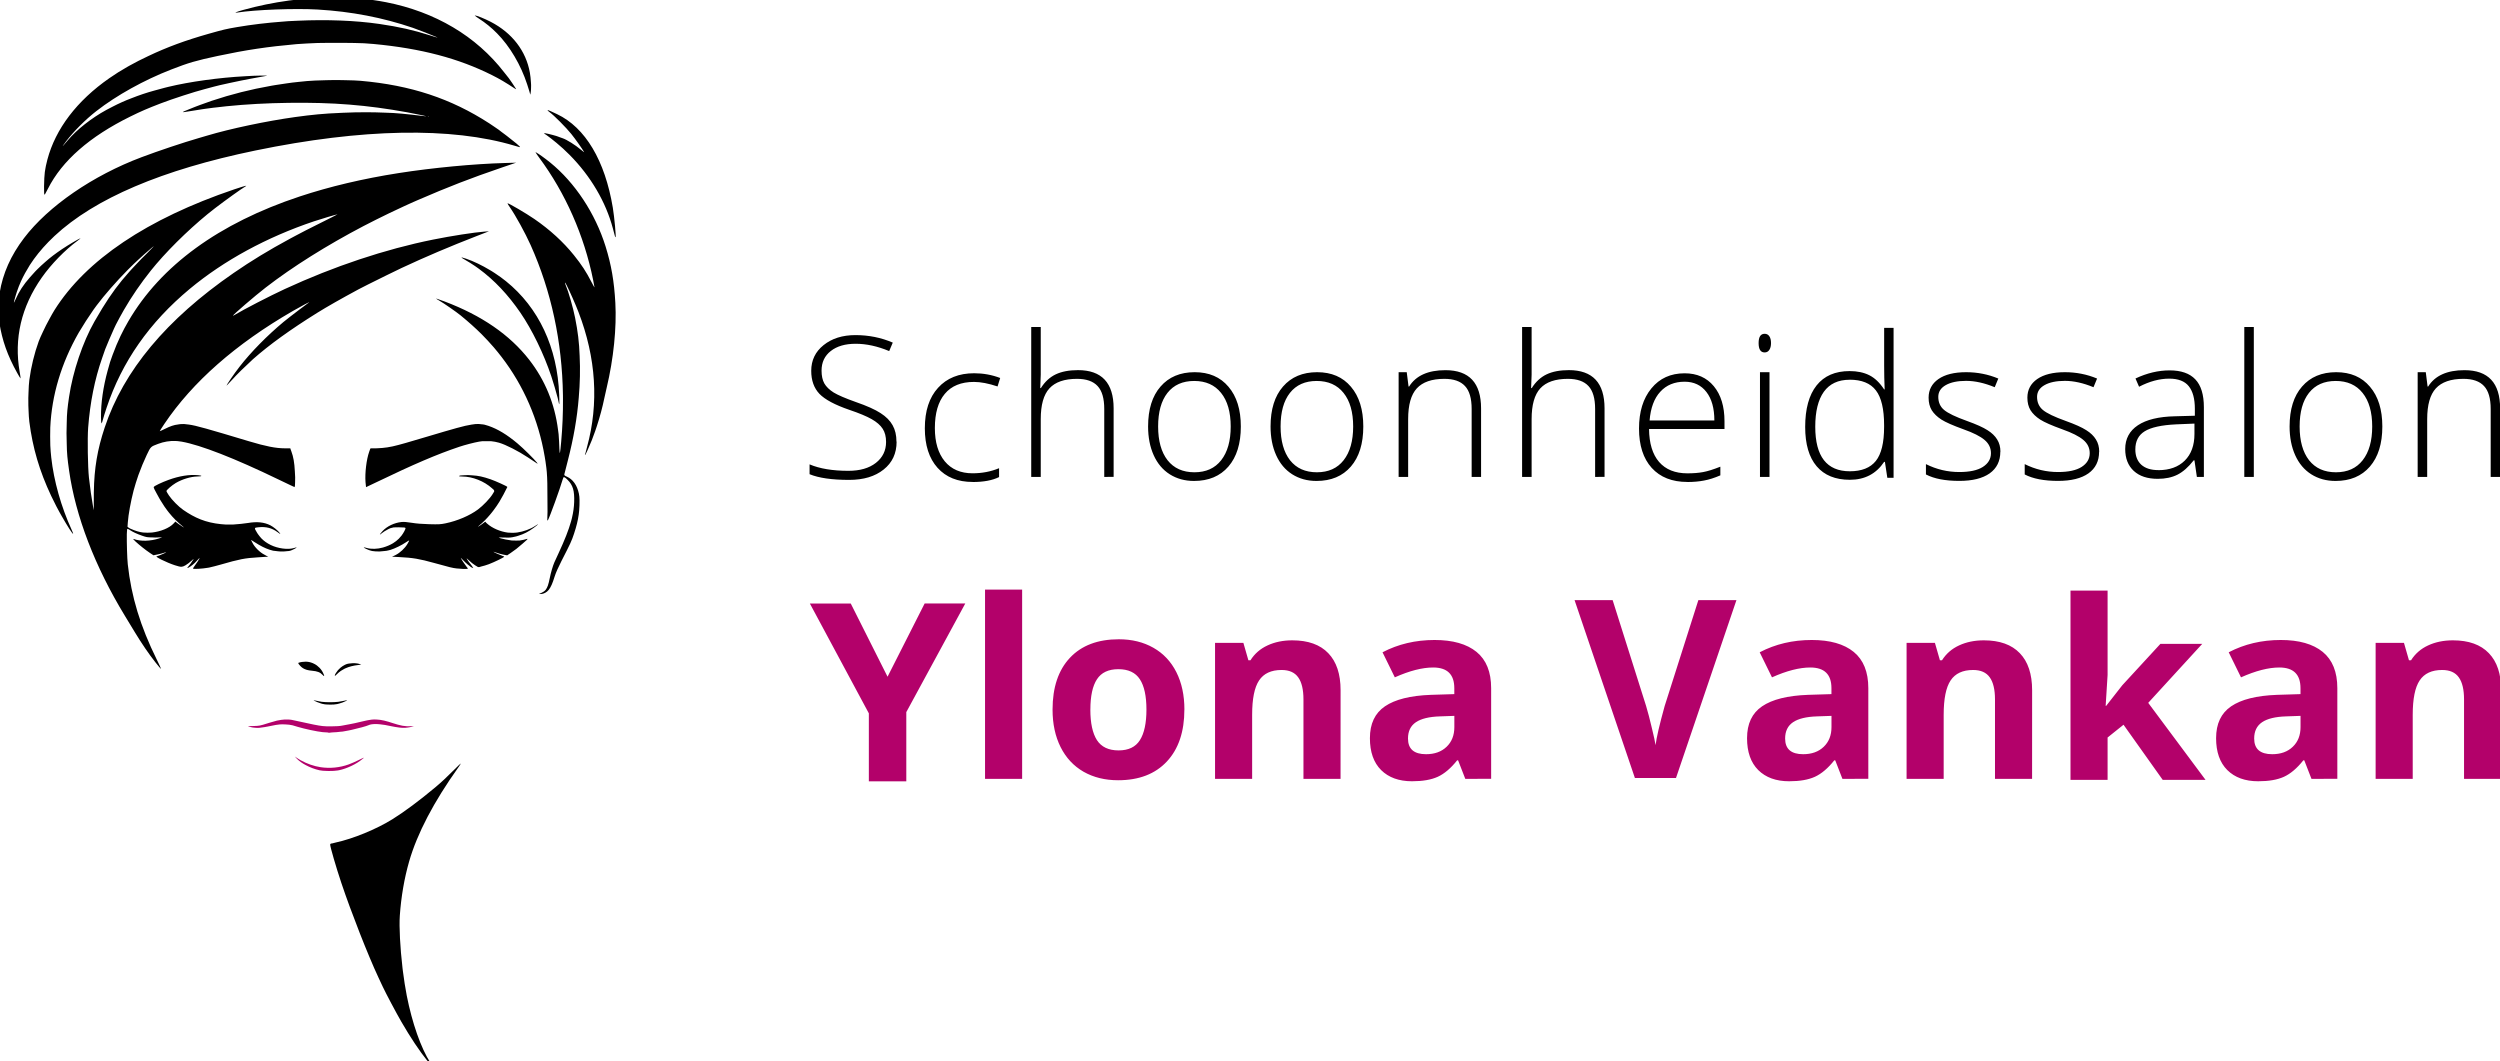
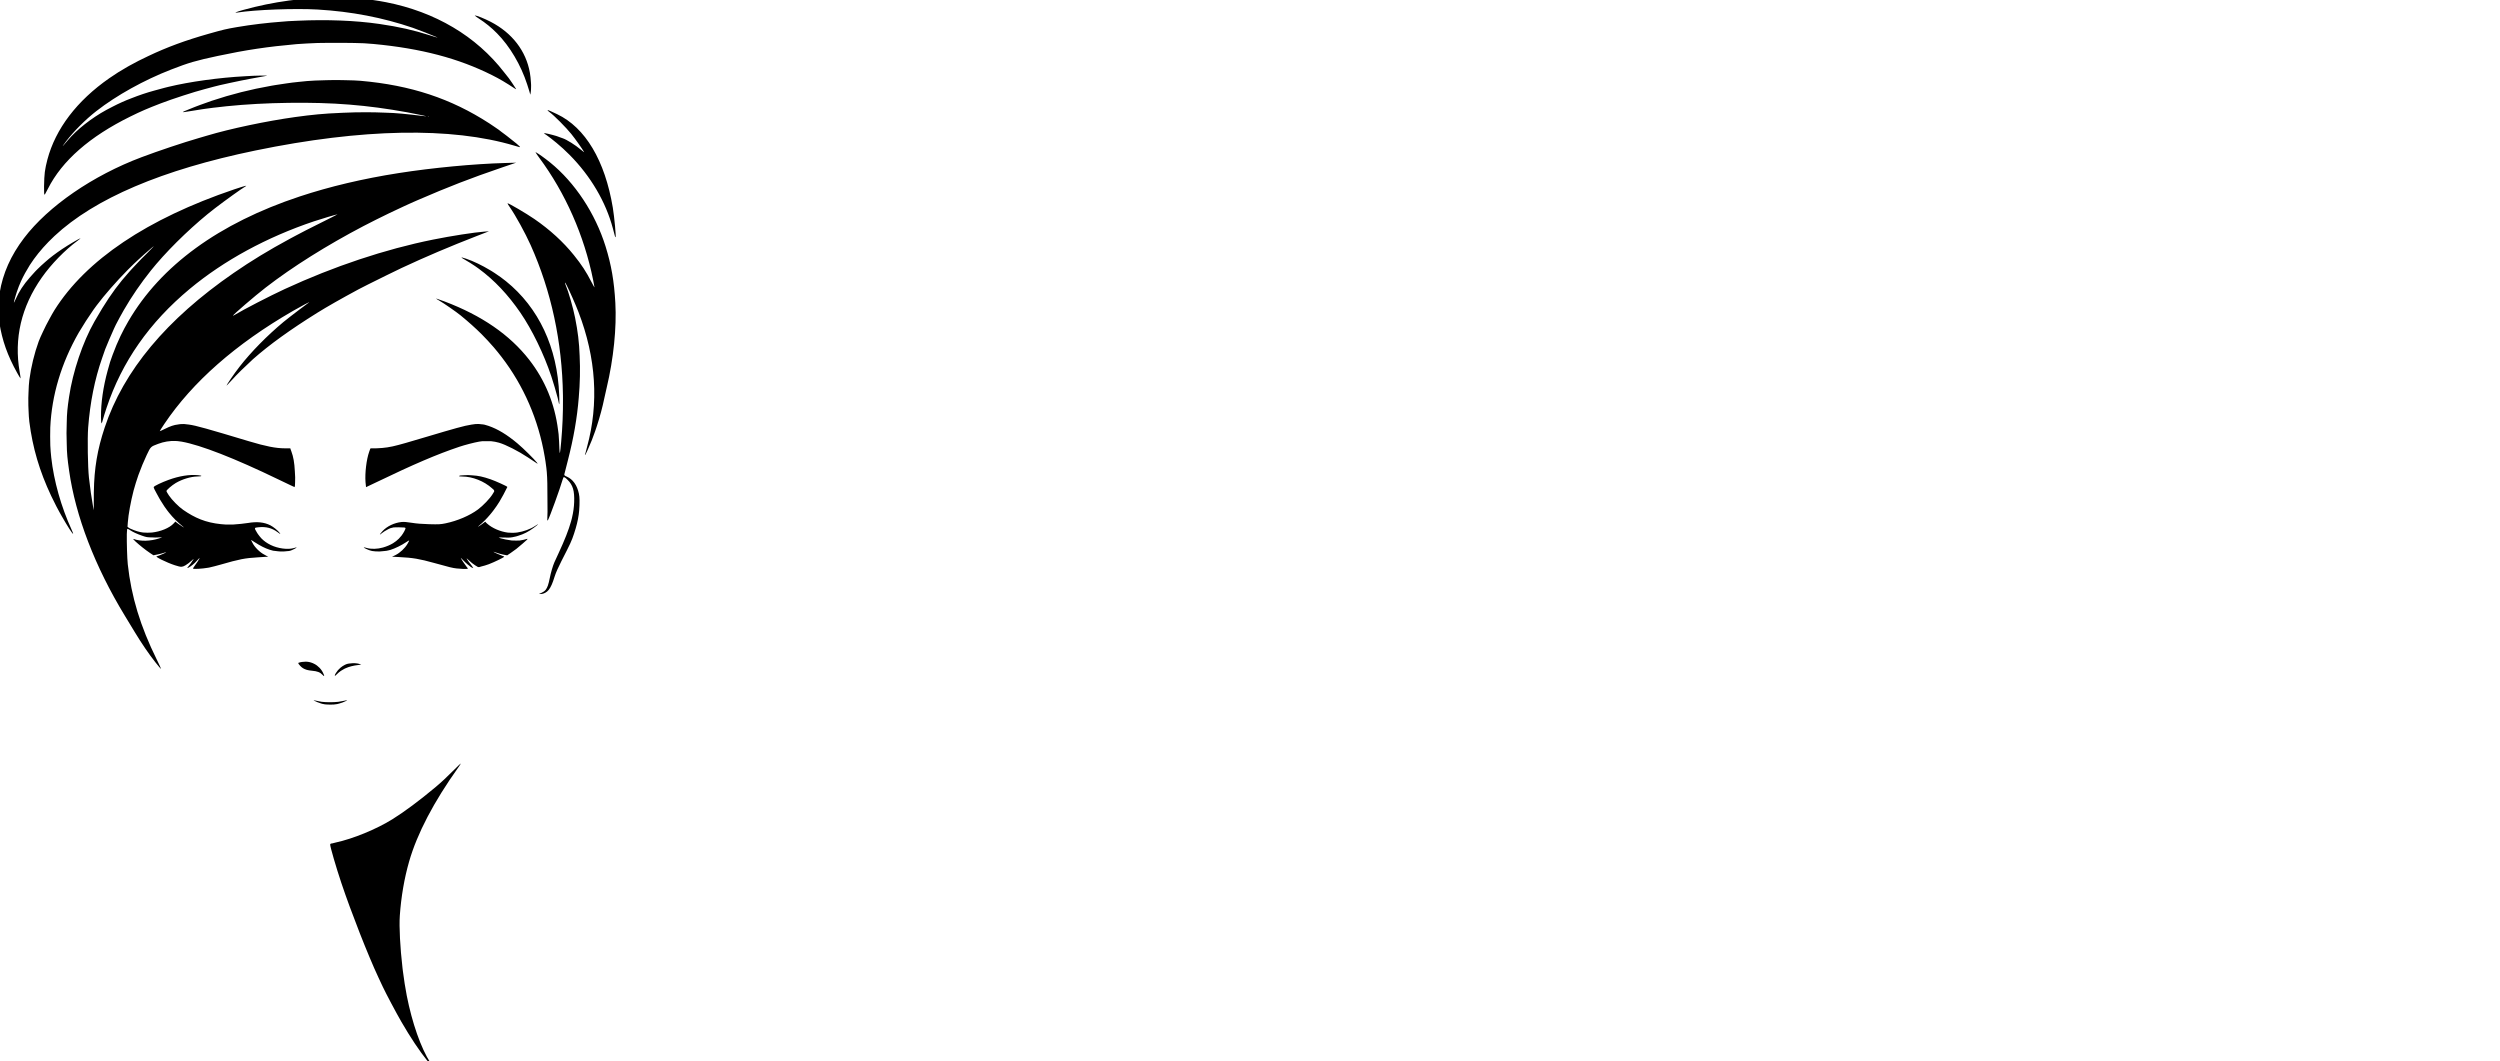
<svg xmlns="http://www.w3.org/2000/svg" version="1.1" viewBox="0 0 68.406 29.034">
  <g transform="translate(-5.292,-268)">
    <g transform="matrix(0.055,0,0,0.055,10.08,274.2)" stroke-width="0.265">
      <path d="m79.43-114c-14.88-0.027-30.56 2.072-45.47 6.213-3.378 0.938-4.933 1.608-3.043 1.311 9.037-1.421 28.89-2.167 40.08-1.506 16.73 0.988 32.3 3.979 47.36 9.101 2.531 0.861 9.504 3.599 11.58 4.519 0.222 0.101 0.407 0.187 0.58 0.269 0.047 0.027 0.073 0.046 0.067 0.052-0.043 0.043-1.705-0.445-3.693-1.086-7.982-2.574-15.53-4.276-25.17-5.677-12.02-1.747-26.27-2.267-40.66-1.611-1.903 0.056-3.549 0.13-4.757 0.224-0.904 0.07-1.799 0.143-2.687 0.218-7.783 0.574-15.5 1.49-22.83 2.742-5.299 0.906-6.81 1.263-14.04 3.315-11.61 3.297-20.67 6.632-30.02 11.08-3.286 1.537-6.416 3.133-9.357 4.775-0.003 0.001-0.003 0.002-0.005 0.003 0 0.001-0.003 0.001-0.004 0.002-0.158 0.087-0.311 0.175-0.467 0.262-0.207 0.117-0.414 0.234-0.62 0.351 0 0-0.003 0.001-0.003 0.001 0 0.001-0.003 0.001-0.003 0.002-3.148 1.783-5.996 3.576-8.919 5.611-16.16 11.25-26.76 25.21-30.81 40.45-0.299 1.085-0.55 2.124-0.754 3.159-0.069 0.351-0.132 0.702-0.192 1.054 0 0.003 0 0.006-0.003 0.009-0.124 0.676-0.241 1.354-0.34 2.035-0.104 0.715-0.189 1.815-0.255 3.039-0 0.001 0 0.001 0 0.002-0.085 1.274-0.13 2.755-0.131 4.098-0.013 1.188-0.005 2.265 0.036 2.999 0.007 0.21 0.015 0.411 0.027 0.533 0.009 0.097 0.02 0.164 0.032 0.195 0.004 0.01 0.009 0.018 0.012 0.027 0.014 0.082 0.029 0.153 0.045 0.197 0.015 0.039 0.042 0.05 0.078 0.038 0.057 0.081 0.111 0.121 0.143 0.089 0.031-0.031 0.267-0.475 0.59-1.099 0.269-0.466 0.6-1.088 0.993-1.867 7.016-13.89 20.79-25.95 41.03-35.91 5.278-2.598 8.403-3.948 15.08-6.52 5.648-2.175 16.79-5.789 21.83-7.081 2.11-0.541 4.194-1.099 4.63-1.241 1.55-0.504 13.57-3.098 18.12-3.912 3.861-0.69 6.161-1.085 7.158-1.305 0.834-0.141 1.158-0.199 0.814-0.231l0.098-0.017-0.046-0.001 0.311-0.055-1.352 0.038-0.669-0.011c-0.459-0.007-0.982-0.005-1.545 0.004 0 0 0-0-0.003 0-1.895 0.022-4.262 0.122-6.883 0.283-0.186 0.011-0.383 0.025-0.572 0.037-12.79 0.679-27.48 2.704-38.08 5.269-0.767 0.178-1.42 0.341-1.909 0.478 0 0-0.003 0-0.003 0.001-0.423 0.11-0.84 0.222-1.246 0.334-0.8 0.221-2.593 0.709-3.983 1.084-3.599 0.972-7.409 2.258-11.2 3.757-3.086 1.151-6.3 2.598-9.454 4.228-0.003 0.002-0.007 0.003-0.01 0.005 0 0.001-0.003 0.001-0.003 0.001-1.035 0.52-2.053 1.051-3.045 1.592-7.373 4.019-14.76 9.827-19.14 15.05-2.562 3.053-3.073 3.589-2.137 2.244 3.202-4.603 8.786-10.5 14.14-14.98 0.101-0.084 0.2-0.168 0.302-0.251 0-0 0-0.001 0.003-0.001v-0.001c0.083-0.069 0.166-0.135 0.249-0.203 0.295-0.241 0.592-0.482 0.892-0.722 0-0 0-0.001 0.003-0.001 0.169-0.135 0.34-0.269 0.511-0.404 0.087-0.069 0.175-0.138 0.263-0.207 9.981-7.775 23.63-15.36 37.11-20.6 8.799-3.422 12.31-4.446 23.28-6.79 13.69-2.923 24.87-4.605 39.2-5.865 3.319-0.238 6.819-0.426 10.32-0.559 7.368-0.146 17.77-0.102 23.14 0.132v0c0.004 0 0.007 0 0.011 0.001 1.618 0.107 3.221 0.224 4.801 0.36 23.61 2.218 42.24 7.131 58.99 15.54 3.731 1.872 6.739 3.644 11.29 6.649 0.556 0.367 0.715 0.402 0.548 0.12-0.521-0.878-3.414-5.168-3.569-5.292-0.091-0.073-1.13-1.382-2.309-2.91-13.89-18-34.29-30.1-58.82-34.9-8.007-1.566-16.64-2.347-25.57-2.363zm69.68 8.951c-0.042 0 0.074 0.102 0.253 0.242 0.296 0.274 0.955 0.754 1.804 1.303 3.359 2.171 6.227 4.505 9.036 7.35 6.4 6.484 11.85 15.7 15.01 25.41 0.815 2.497 1.497 4.759 1.515 5.027 0.018 0.268 0.144-0.287 0.279-1.232 0.086-0.601 0.126-1.392 0.134-2.272 0.044-0.802 0.026-1.562-0.065-2.561-0.091-1.637-0.269-3.349-0.524-4.791-1.913-10.8-8.812-19.77-19.44-25.28-3.052-1.58-7.051-3.201-7.886-3.195-0.011 0-0.017 0.004-0.024 0.007-0.032-0.004-0.07-0.01-0.095-0.01zm-68.19 32.14c-1.328-0.002-2.7 0.013-4.095 0.042-0.697 0.015-1.4 0.032-2.106 0.054-3.54 0.074-6.806 0.211-9.013 0.408-1.393 0.124-2.78 0.267-4.165 0.417-2.214 0.217-4.264 0.466-6.04 0.743-1.867 0.257-3.726 0.535-5.576 0.84-0.662 0.103-1.322 0.215-2.04 0.346 0 0-0.003 0-0.004 0.001-0.003 0.001-0.005 0.001-0.007 0.001-10.11 1.768-19.97 4.257-29.57 7.468-1.813 0.607-3.89 1.353-5.902 2.102-1.12 0.407-2.011 0.744-2.514 0.952-1.822 0.703-3.427 1.349-4.511 1.823-0.894 0.359-1.374 0.588-1.413 0.693-0.049 0.04-0.067 0.068-0.035 0.079 0.042 0.014 0.228 0.001 0.476-0.024 0-0 0 0 0.003 0 0.134-0.011 0.301-0.031 0.498-0.058 0.003-0 0.003-0 0.004-0.001 0-0 0.003 0 0.003 0 0.624-0.081 1.466-0.208 2.386-0.368 2.106-0.365 4.253-0.704 6.431-1.022 0.63-0.086 1.132-0.159 1.629-0.234 0.003-0.001 0.007-0.001 0.01-0.002 1.27-0.177 2.552-0.345 3.846-0.506 0.422-0.047 0.845-0.091 1.245-0.131 1.601-0.158 3.803-0.409 4.895-0.558 0.076-0.01 0.17-0.02 0.248-0.03 9.729-0.987 20.1-1.556 31.11-1.698 21.88-0.283 38.8 1.071 58.74 4.698 5.788 1.053 11.07 2.21 8.94 1.958-10.08-1.194-14.05-1.617-19.92-1.766-3.037-0.134-6.112-0.205-9.227-0.212-3.831-0.009-7.719 0.08-11.66 0.262-0.208 0.009-0.417 0.021-0.626 0.031-0.254 0.012-0.507 0.024-0.761 0.037-0.003 0-0.005 0-0.007 0.001-0.009 0.001-0.018 0.001-0.027 0.001-7.636 0.286-14.17 0.909-22.41 2.059-14.28 1.992-32.24 5.78-43.79 9.239-0.873 0.261-2.719 0.802-4.101 1.202-7.769 2.246-19.94 6.316-28.44 9.515-24.31 9.14-46.43 24.36-58.51 40.24-6.589 8.662-10.58 17.63-12.14 27.25-0.173 1.073-0.3 2.69-0.376 4.483 0 0.019-0.003 0.037-0.004 0.055-0.092 1.449-0.122 2.907-0.091 4.372 0.004 0.172 0.011 0.345 0.016 0.517 0.02 2.211 0.115 4.22 0.299 5.378 1.417 8.934 4.058 16.38 8.888 25.06 0.867 1.558 1.623 2.786 1.679 2.729 0.057-0.057-0.145-1.51-0.448-3.23-2.919-16.57 0.797-32.44 11-46.96 4.663-6.641 11.53-13.7 17.78-18.3 0.925-0.68 1.574-1.236 1.442-1.236-0.422 0-6.198 3.405-9.077 5.352-3.455 2.336-5.874 4.164-8.379 6.393-1.37 1.18-2.679 2.393-3.916 3.627-0.003 0.001-0.003 0.003-0.004 0.004-0.207 0.206-0.412 0.413-0.615 0.621-0.152 0.155-0.303 0.31-0.453 0.466-0.032 0.034-0.064 0.067-0.096 0.101-0.895 0.934-1.747 1.878-2.553 2.831-3.307 3.759-5.477 7.113-7.152 10.95-1.151 2.636-1.146 2.123 0.016-1.802 0.185-0.623 0.38-1.243 0.586-1.859 0-0.001 0-0.001 0-0.002v-0.003c0.604-1.809 1.3-3.589 2.089-5.343 1.211-2.638 2.721-5.398 4.395-8.053 2.55-3.947 5.627-7.765 9.246-11.48 0.969-0.975 1.976-1.964 2.991-2.926 20.02-18.69 53.54-32.96 99.97-42.55 53.08-10.96 97.52-11.79 128.9-2.393 0.464 0.139 0.883 0.258 1.271 0.364 0.78 0.248 1.393 0.405 1.44 0.358 0.004-0.004 0.003-0.013 0-0.023 0.006-0.001 0.022 0.001 0.024-0.001 0.214-0.214-2.796-2.704-6.444-5.485-0.256-0.208-0.604-0.472-0.964-0.733-0.621-0.468-1.241-0.926-1.874-1.392-0.362-0.376-1.793-1.387-3.644-2.616-0.848-0.589-1.652-1.132-2.372-1.598-19.11-12.37-39.01-18.95-64.03-21.16-1.755-0.155-4.414-0.254-7.429-0.299 0-0-0.003 0-0.003 0-0.646-0.019-1.309-0.034-1.988-0.044-0.64-0.009-1.293-0.014-1.957-0.015zm104.6 14.99c-0.054-0.002-0.096 0.004-0.133 0.017-0.15 0.05 0.302 0.502 1.005 1.004 2.152 1.539 8.213 7.635 10.8 10.86 1.987 2.479 5.226 7.05 6.35 8.96 0.121 0.205-0.594-0.317-1.588-1.16-2.737-2.322-7.126-5.074-9.117-5.717-0.235-0.076-0.803-0.277-1.433-0.503-0.293-0.115-0.587-0.227-0.882-0.334-0.288-0.105-0.577-0.205-0.867-0.302-0.505-0.169-1.159-0.348-1.843-0.517-1.473-0.398-3.003-0.749-3.731-0.845-0.211-0.091-0.307-0.1-0.286-0.032-0.079-0.002-0.14 0.001-0.157 0.018-0.021 0.021 0.069 0.112 0.202 0.228 0.024 0.116 0.243 0.284 0.518 0.405 0.179 0.13 0.377 0.268 0.596 0.414 0.781 0.518 2.962 2.22 4.847 3.781 1.116 0.924 2.205 1.877 3.272 2.85 1.096 1.015 2.194 2.07 3.259 3.129 0.004 0.004 0.009 0.009 0.013 0.013 0.003 0.003 0.005 0.006 0.008 0.009 10.4 10.51 17.99 23.33 21.49 36.56 0.539 2.037 1.022 3.853 1.074 4.035 0.052 0.182 0.169 0.331 0.259 0.331 0.342 0-0.588-10.03-1.36-14.68-3.898-23.46-13.68-39.87-27.73-46.54-3.266-1.551-4.184-1.957-4.559-1.968zm-59.39 3.17c0.003 0 0.006 0.001 0.009 0.002 0.025 0.006 0.069 0.016 0.092 0.022 0.024 0.006 0.036 0.011 0.059 0.017 0.02 0.01 0.042 0.018 0.055 0.032 0.026 0.026 0.028 0.049 0.016 0.069-0.032-0.002-0.052-0.002-0.09-0.005-0.032-0.003-0.098-0.01-0.134-0.013-0.098-0.009-0.233-0.023-0.36-0.037 0.019-0.011 0.032-0.022 0.062-0.034 0.096-0.038 0.2-0.055 0.292-0.051zm53.29 17.74c-0.012-0-0.021 0.004-0.026 0.011-0.01 0.016-0.004 0.049 0.021 0.103 0.012 0.027 0.044 0.077 0.066 0.115 0.204 0.387 0.87 1.367 1.699 2.484 13.06 17.6 22.42 38.83 26.84 60.83 0.374 1.865 0.681 3.521 0.681 3.679 0 0.159-0.667-1.01-1.482-2.597-2.67-5.2-4.873-8.569-8.781-13.43-5.298-6.586-11.91-12.63-19.64-17.95-4.093-2.819-12.91-7.984-13.36-7.831 0 0-0.005-0.001-0.005-0.001-0 0 0 0.002 0 0.002-0.003 0.001-0.01 0-0.012 0.002-0.066 0.066 0.455 0.943 1.159 1.949 2.861 4.09 7.662 12.83 10.38 18.89 10.27 22.94 15.65 48.02 16.05 74.63 0.008 0.605 0.011 1.205 0.016 1.809 0 0.002-0 0.003 0 0.005 0.046 7.007-0.245 14.12-0.888 21.32-0.556 6.228-0.739 7.132-0.908 3.329l-0.024-0.683c-0.029-0.82-0.065-1.644-0.103-2.443v-0.023c-0-0.001 0-0.002 0-0.003-0.003-0.055-0.005-0.111-0.008-0.166-0.081-1.669-0.173-3.137-0.241-3.714-0.083-0.698-0.174-1.39-0.271-2.078-1.64-13.08-6.468-24.84-14.38-35-9.658-12.39-23.62-22.01-42.09-28.98-1.675-0.632-3.143-1.152-3.805-1.353-0.57-0.196-0.534-0.083 0.033 0.25 0.285 0.188 0.693 0.435 1.159 0.696 1.995 1.117 8.48 5.606 10.56 7.307 3.978 3.26 7.37 6.287 10.45 9.35 2.129 2.148 4.196 4.377 6.11 6.592 0.003 0.003 0.006 0.006 0.008 0.009 0.003 0.003 0.005 0.007 0.008 0.01 1.287 1.509 2.548 3.064 3.807 4.698 11.04 14.34 18.4 31.32 21.49 49.61 0.148 0.879 0.281 1.69 0.4 2.459 0.153 1.045 0.296 2.095 0.423 3.15 0.064 0.53 0.125 1.133 0.185 1.771v0.001c0 0.001-0 0.001 0 0.002 0.013 0.149 0.028 0.296 0.04 0.447 0 0-0 0.001 0 0.001 0.26 3.222 0.315 6.87 0.315 13.25 0 2.492 0.016 4.659 0.038 6.471-0.009 0.248-0.022 0.524-0.03 0.757-0.027 0.774-0.044 1.34-0.055 1.814-0.049 1.045-0.047 1.809 0.013 1.748 0.038-0.038 0.098-0.139 0.171-0.279 0.012 0.147 0.024 0.227 0.037 0.204 1.011-1.814 6.11-15.92 7.329-20.18 0.201-0.583 0.364-1.042 0.462-1.286 0.328-0.288 0.91 0.095 2.053 1.242 2.656 2.664 3.466 5.392 3.277 11.04-0.084 2.511-0.417 5.016-1.065 7.749-0.026 0.109-0.049 0.215-0.076 0.325v0.001c-0 0.001 0 0.002 0 0.003-0.059 0.242-0.126 0.49-0.19 0.736-0.07 0.266-0.14 0.533-0.214 0.802-0 0 0 0.001 0 0.001-1.206 4.325-3.181 9.305-6.19 15.79-0.979 2.11-1.937 4.194-2.129 4.631-0.742 1.688-1.739 5.099-2.267 7.755-0.318 1.601-0.618 2.824-0.956 3.79-0.31 0.847-0.659 1.523-1.073 2.074-0.522 0.651-1.164 1.091-2.015 1.478l-1.351 0.614 0.333 0.004-0.068 0.031 0.245-0.029 0.173 0.003c0.037 0.018 0.121 0.018 0.243 0.003 1.357 0.014 2.956-0.818 3.923-2.039 1.067-1.347 1.892-3.205 2.978-6.705 0.529-1.706 1.802-4.598 3.363-7.64 4.51-8.789 5.071-10.01 6.26-13.6 1.212-3.666 1.949-6.631 2.35-9.597 0.091-0.487 0.16-1.127 0.209-1.864 0.075-0.845 0.125-1.702 0.154-2.586 0.006-0.198 0.01-0.371 0.015-0.555 0.025-0.771 0.033-1.43 0.021-2.018-0-0.001 0-0.001 0-0.002v-0.001c-0.017-1.403-0.116-2.371-0.325-3.351-0.223-1.05-0.527-2.024-0.902-2.917-0.328-0.803-0.72-1.525-1.173-2.178-0.08-0.119-0.163-0.234-0.246-0.348-0.007-0.009-0.013-0.018-0.02-0.027-0.971-1.311-2.168-2.306-3.553-2.919-1.256-0.556-1.451-0.736-1.338-1.236 0.073-0.322 0.852-3.384 1.732-6.804 2.863-11.13 4.621-21.18 5.437-31.33 0.625-7.152 0.771-14.08 0.442-20.78-0-0.001 0-0.002 0-0.004-0-0.002 0-0.003 0-0.005-0.234-6.76-0.892-12.01-2.261-18.92-1.004-5.067-3.287-13-4.663-16.21-0.281-0.655-0.449-1.252-0.375-1.327 0.063-0.063 0.347 0.407 0.762 1.207 0.01 0.019 0.022 0.043 0.032 0.062 0.011 0.021 0.023 0.046 0.034 0.067 0.046 0.089 0.096 0.19 0.144 0.283 1.467 2.906 4.223 9.098 5.77 13.12 8.757 22.78 10.18 45.38 4.231 67.09-0.306 1.116-0.565 2.124-0.739 2.857-0.07 0.23-0.137 0.441-0.194 0.609-0.167 0.489-0.153 0.576-0.015 0.373-0.014 0.092-0.021 0.159-0.011 0.169 0.123 0.123 2.107-4.266 3.35-7.413 0.582-1.474 1.151-3.018 1.7-4.601 0.263-0.747 0.518-1.507 0.768-2.283 0.003-0.005 0.003-0.01 0.005-0.015 0-0.004 0.003-0.008 0.004-0.012 1.517-4.648 2.827-9.509 3.72-13.89 0.223-1.091 0.759-3.473 1.191-5.292 3.416-14.37 4.998-29.86 4.309-42.22-0.603-10.8-2-18.88-4.848-28.03-5.138-16.5-15.26-31.82-27.63-41.84-2.538-2.055-5.9-4.448-6.89-4.939-0.025-0.014-0.052-0.032-0.076-0.047-0.093-0.053-0.162-0.088-0.2-0.088zm-9.748 5.213-2.18 0.072c-0.026-0-0.042-0.002-0.069-0.002-0.512-0.002-1.304 0.026-2.247 0.068-0.003 0-0.003-0-0.005 0l-0.79 0.021c-15.63 0.421-36.15 2.362-53.16 5.029-17.73 2.779-34.2 6.674-49.12 11.61-40.25 13.33-69.23 34.46-85.32 62.13-1.353 2.31-2.597 4.647-3.729 7.004-0.019 0.039-0.039 0.078-0.058 0.117-0.006 0.012-0.012 0.025-0.017 0.037-0.067 0.14-0.133 0.279-0.199 0.419 0 0.002-0.003 0.004-0.003 0.006-0.003 0.003-0.003 0.006-0.004 0.009-1.323 2.774-2.528 5.651-3.602 8.583-0.041 0.103-0.143 0.36-0.174 0.438-0.839 2.092-1.701 4.865-2.491 7.9-2.188 7.983-3.371 16.02-3.315 23.18 0.014 1.838 0.097 2.798 0.266 2.916l0.034 0.271 0.08-0.276 0.003 0.012 0.011-0.042c0.057-0.003 0.116-0.147 0.194-0.416 0.09-0.249 0.192-0.597 0.306-1.044 0.273-1.066 1.114-3.788 1.869-6.05 7.673-22.99 21.33-42.51 41.4-59.2 17-14.13 38.28-25.71 61.79-33.61 3.499-1.177 11.29-3.489 11.74-3.482 0.089 0.001-4.481 2.314-10.16 5.14-0.138 0.069-0.271 0.137-0.408 0.205-3.51 1.736-6.931 3.492-10.27 5.272-0.972 0.514-1.931 1.027-2.877 1.537-0.043 0.023-0.083 0.045-0.125 0.068v0.001c-0.003 0.001-0.003 0.001-0.004 0.002-10.4 5.618-19.28 11.03-27.85 16.95-33.49 23.11-54.75 48.6-64.17 76.93-3.63 10.91-5.21 20.26-5.38 31.96-0.006 0.205-0.015 0.432-0.019 0.629-0.024 1.107-0.026 2.056-0.004 2.773v0.001l-0.015 5.746-0.447-2.365c-0.607-3.216-1.457-9.239-1.959-13.87-0.569-5.259-0.793-19.53-0.39-24.83 0.957-12.56 3.264-24.08 6.924-34.57 0.609-1.746 1.315-3.77 1.569-4.498 0.254-0.728 1.143-2.871 1.975-4.762 0.832-1.892 1.903-4.333 2.38-5.424 0.476-1.091 1.297-2.74 1.823-3.663 0.526-0.923 0.957-1.735 0.957-1.804 0-0.069 0.974-1.814 2.163-3.877 3.802-6.594 8.44-13.36 13.44-19.61 0.874-1.084 1.766-2.162 2.675-3.234 0-0.001 0-0.001 0.003-0.002 7.979-9.349 19.42-20.25 29.25-27.78 5.251-4.024 13.52-9.946 14.91-10.68 0.711-0.374 0.747-0.496 0.171-0.383 0.003-0.004 0.01-0.01 0.012-0.013 0.01-0.012 0.012-0.021 0.009-0.024-0.034-0.034-0.756 0.182-1.845 0.535-0.969 0.295-2.212 0.697-3.786 1.23-43.25 14.66-73.7 35.12-89.37 60.04-0.731 1.163-1.648 2.794-2.596 4.565-1.142 2.057-2.183 4.104-3.123 6.157 0 0.002-0.003 0.004-0.003 0.006-0.003 0.004-0.004 0.009-0.006 0.013-0.937 1.959-1.726 3.727-2.141 4.869-2.167 5.971-3.792 12.68-4.648 19.18-0.207 1.574-0.344 3.838-0.415 6.337-0.043 0.87-0.077 1.745-0.092 2.627-0.021 1.235-0.015 2.482 0.019 3.738 0.02 0.731 0.051 1.467 0.089 2.204 0.074 2.286 0.206 4.358 0.397 5.864 1.635 12.93 5.05 24.56 10.86 36.87 0.81 1.729 1.664 3.448 2.555 5.156 0.01 0.019 0.019 0.037 0.029 0.056 0.003 0.005 0.005 0.01 0.008 0.015 0.013 0.025 0.026 0.049 0.039 0.074 0.481 0.919 0.97 1.836 1.474 2.747 0.354 0.639 0.714 1.277 1.078 1.912 0.073 0.127 0.161 0.273 0.238 0.406 0 0.002 0.003 0.003 0.003 0.005 0 0.002 0.003 0.003 0.003 0.005 2.626 4.594 5.247 8.741 5.495 8.494 0 0 0-0.007 0-0.008 0.003 0 0.005 0.003 0.007 0 0.005-0.005 0.003-0.025 0-0.05-0 0 0 0 0-0.003-0 0 0-0.003 0-0.004 0-0.004-0.003-0.008-0.003-0.013-0.032-0.239-0.321-1-0.714-1.858-5.251-11.48-8.883-24.34-10.17-36.02-0.22-1.999-0.377-3.996-0.472-5.992-0.086-2.878-0.088-6.062-0.011-8.954 0.725-16.08 5.475-31.94 14.1-47.08 2.247-3.802 4.944-7.992 7.451-11.57 0.506-0.702 1.019-1.402 1.543-2.1 3.859-5.15 9.808-11.92 15.28-17.47 0.07-0.07 0.139-0.142 0.209-0.212 0.005-0.005 0.01-0.01 0.015-0.015 0-0.001 0-0.001 0.003-0.002 0.094-0.095 0.186-0.185 0.279-0.28 0.896-0.9 1.793-1.784 2.69-2.65 0.747-0.717 1.478-1.405 2.176-2.039 0.95-0.864 2.32-2.11 3.043-2.768 0.723-0.658 2.423-2.131 3.778-3.273 1.589-1.339 0.931-0.58-2.25 2.626-1.95 1.859-4.003 3.963-6.044 6.176-0.538 0.569-1.067 1.133-1.58 1.69-0.508 0.548-0.975 1.058-1.341 1.473-5.167 5.763-9.137 11.14-13.43 18.12-0.051 0.084-0.104 0.17-0.149 0.245-1.232 2.01-2.49 4.141-3.814 6.467-5.836 10.25-10.77 24.93-12.62 37.5-0.814 5.551-1.078 8.031-1.157 12.89-0 0.001 0 0.001 0 0.002-0.143 3.389-0.143 6.808 0 10.26 0 0.001-0 0.001 0 0.002 0.076 5.02 0.336 7.521 1.185 13.52 3.199 22.6 12.82 47.65 27.69 72.1 1.239 2.037 3.478 5.728 4.976 8.202 3.458 5.712 7.013 10.91 10.32 15.1 1.429 1.809 2.68 3.289 2.779 3.289 0.099 0-0.865-2.113-2.142-4.696-8.179-16.54-12.7-31.4-14.44-47.43-0.332-3.06-0.538-10.87-0.478-14.99l0.087-1.601 0.118-1.044c0.144-0.06 0.646 0.149 1.168 0.494 1.63 1.079 3.521 1.967 6.174 2.9 2.113 0.743 2.598 0.855 5.229 0.871 0.973 0.074 1.913 0.078 2.791 0.003h1.97l-1.372 0.452c-4.447 1.463-9.338 1.587-12.75 0.324-0.283-0.105-0.259 0.025-0.028 0.306 0.006 0.01 0.019 0.024 0.027 0.036 0.11 0.17 0.454 0.515 0.896 0.902 1.68 1.565 4.917 4.187 7.188 5.698l1.735 1.154 0.057-0.011 0.017 0.011 1.443-0.296h0.009l0.443-0.086c1.083-0.211 2.494-0.572 3.135-0.802 0.641-0.23 1.211-0.373 1.266-0.318 0.029 0.029-0.201 0.16-0.55 0.333-0.283 0.135-0.575 0.272-0.88 0.412-1.285 0.578-3.005 1.277-3.263 1.277-1.419 0 5.014 3.18 9.008 4.453 1.679 0.535 2.568 0.78 3.3 0.745v0c0.017 0 0.038-0.003 0.057-0.003 0-0 0.003 0 0.003 0 0.597-0.042 1.1-0.274 1.86-0.697 0.84-0.467 2.167-1.462 2.949-2.211 1.087-1.042 1.308-1.176 0.936-0.568-0.75 1.225-1.732 2.572-2.458 3.373-0.306 0.338-0.44 0.546-0.444 0.65 0 0.003-0.003 0.007-0.004 0.01-0.005 0.022-0.005 0.039 0 0.05 0.006 0.011 0.016 0.018 0.034 0.018 0.007-0 0.015-0.003 0.022-0.003 0.336 0.078 2.164-1.105 3.68-2.549 0.589-0.561 1.464-1.496 1.946-2.078l0.052-0.063c0.202-0.158 0.339-0.237 0.409-0.235l-0.297 0.545c-0.391 0.718-1.237 1.989-1.879 2.824-0.486 0.632-0.905 1.253-1.081 1.59l-0.079 0.102h0.03c-0.024 0.054-0.04 0.1-0.04 0.126 0 0.394 4.595 0.133 7.544-0.39 0.276-0.042 0.513-0.083 0.658-0.121 0.047-0.012 0.095-0.025 0.142-0.038 0-0 0.003-0 0.003 0 0-0 0.003-0 0.003 0 1.271-0.276 3.588-0.871 5.277-1.359 9.533-2.752 12.11-3.255 18.79-3.661 1.563-0.095 2.924-0.187 3.795-0.254l1.232-0.004-0.029-0.015h0.029l-0.445-0.228c-0.243-0.173-0.753-0.463-1.417-0.79-2.23-1.098-4.855-3.68-5.955-5.859l-0.685-1.358c-0.01-0.056-0.012-0.096-0.003-0.115 0.006-0.003 0.016-0.003 0.026-0.003l1.663 1.066c3.009 1.929 5.126 2.997 7.476 3.772 1.393 0.459 2.117 0.635 3.534 0.705 0.065 0.008 0.129 0.016 0.193 0.024 0.004 0 0.008 0 0.011 0.003 0.005 0 0.01 0.003 0.015 0.003 0.003 0 0.003 0 0.004 0 0.131 0.016 0.262 0.036 0.392 0.049 0.319 0.033 0.636 0.058 0.951 0.075 0.63 0.035 1.252 0.04 1.859 0.016 0.303-0.012 0.603-0.032 0.898-0.059 0.237-0.022 0.469-0.052 0.699-0.084 0-0 0.003 0 0.003 0 1.311-0.045 1.818-0.198 2.797-0.65 0.354-0.13 0.666-0.28 0.943-0.45 0.839-0.419 1.202-0.671 1.06-0.721 0.003-0.012 0.003-0.021-0.006-0.028-0.007-0.007-0.02-0.012-0.038-0.014-0.007 0-0.019 0-0.028 0l0.074-0.061-0.248 0.087c-0.104 0.021-0.236 0.055-0.41 0.109-0.183 0.046-0.396 0.104-0.653 0.181-2.941 0.885-7.924 0.221-11.48-1.531-1.878-0.924-3.39-1.992-4.664-3.314-0.575-0.631-1.184-1.399-1.73-2.163-0.15-0.224-0.297-0.453-0.44-0.689-1.439-2.381-1.428-2.426 0.597-2.643 3.865-0.414 6.803 0.326 9.669 2.436 0.904 0.665 1.291 0.935 1.337 0.879l0.088 0.066-0.084-0.087c-0.004-0.057-0.099-0.204-0.264-0.435-0.819-1.15-3.168-3.075-4.698-3.849-3.062-1.55-6.622-1.921-11.09-1.157-1.734 0.297-5.034 0.622-7.496 0.783-0 0 0-0 0 0-1.028 0.013-2.158 0.013-3.484 0.001-0.005-0-0.008 0-0.012 0-0.581-0.066-1.544-0.144-2.501-0.2-7.595-0.765-13.02-3.114-18.77-7.107-2.197-1.492-5.635-4.966-7.115-7.191-0.677-1.017-1.23-1.982-1.23-2.145 0-0.524 2.725-2.887 4.63-4.015 3.205-1.898 7.554-3.212 10.77-3.255 2.468-0.033 2.685-0.421 0.36-0.644-4.318-0.415-9.352 0.384-14.7 2.334-3.349 1.22-7.137 3.03-7.315 3.495-0.01 0.027-0.01 0.069-0.005 0.119-0.052 0.047-0.088 0.086-0.088 0.109 0 0.244 0.593 1.425 1.422 2.923 0 0.002 0.003 0.004 0.003 0.006 0 0.001 0.003 0.003 0.003 0.004 0.397 0.76 0.843 1.577 1.332 2.427 0.232 0.412 0.435 0.757 0.616 1.052 0.672 1.129 1.364 2.23 1.995 3.142 0.468 0.676 0.926 1.311 1.383 1.919 0.167 0.262 0.488 0.67 0.886 1.144 0 0.001 0 0.001 0.003 0.002 2.021 2.528 4.115 4.59 6.987 6.942 1.139 0.932-0.387 0.032-2.169-1.28l-1.069-0.787-0.493-0.453-0.041 0.046-0.029-0.023-0.008 0.009-0.045-0.034-0.848 0.926c-2.077 2.267-6.5 4.038-10.81 4.511-1.46 0.12-3.005 0.116-4.399-0.011-1.951-0.24-3.787-0.798-6.193-1.87l-0.25-0.112c-0.633-0.332-1.084-0.637-1.285-0.886v-0.001l0.153-2.175c0.277-3.946 1.464-10.37 2.873-15.84 0.697-2.551 1.494-5.129 2.384-7.679 0-0 0-0.001 0-0.001v-0.003c1.23-3.387 2.773-7.139 4.166-10.05 1.986-4.157 1.904-4.077 5.618-5.475 2.866-1.079 5.754-1.558 8.687-1.443 0.358 0.016 0.723 0.042 1.091 0.072 0.642 0.057 1.285 0.14 1.932 0.254 9.453 1.667 26.43 8.291 48.02 18.74 2.401 1.162 5.227 2.512 6.281 3l1.915 0.887 0.172-0.684c0.042-0.166 0.064-0.798 0.071-1.635 0.102-1.537 0.051-3.5-0.117-5.557-0.213-4.292-0.729-7.217-1.733-9.901l-0.301-0.807-0.226-0.714h-0.041v-0.001h-0.652l-0.746-0.001-1.233-0.001c-4.567-0.016-9.441-0.975-17.94-3.527-20.45-6.14-26.32-7.839-29.91-8.298 0-0 0 0-0.003 0-1.824-0.301-3.051-0.333-4.175-0.214-0.285 0.03-0.593 0.075-0.918 0.134-0.044 0.008-0.092 0.018-0.138 0.027-2.174 0.237-3.991 0.879-6.758 2.262-1.291 0.646-2.388 1.134-2.436 1.086-0.048-0.048 0.978-1.673 2.28-3.61 14.05-20.88 35.46-39.71 63.89-56.16 3.917-2.268 9.059-4.987 8.075-4.27-1.43 1.042-3.142 2.325-4.861 3.625-1.494 1.1-2.987 2.245-4.472 3.426-0.004 0.003-0.007 0.005-0.011 0.008v0.001c-1.391 1.082-2.636 2.062-3.362 2.666-8.128 6.772-16.09 14.88-21.78 22.17-2.835 3.636-6.816 9.456-6.467 9.456 0.06 0 1.613-1.653 3.45-3.674 0.377-0.414 0.76-0.828 1.147-1.241 0.783-0.801 1.618-1.647 2.473-2.504 1.984-1.944 4.1-3.954 5.964-5.658 8.241-7.284 18.55-14.71 32.01-23.11 4.772-2.979 11.87-7.014 20.62-11.73 1.41-0.727 2.936-1.507 4.546-2.324 0-0.001 0.003-0.001 0.003-0.001 5.392-2.699 14.2-7.036 16.84-8.269 11.88-5.553 24.23-10.8 37.36-15.89l3.932-1.522c0.039-0.015 0.081-0.031 0.119-0.046l2.034-0.788-0.676 0.049c-0.153 0.003-0.367 0.02-0.608 0.043l-0.154 0.011c-0.125 0.007-0.262 0.017-0.418 0.03l-0.392 0.028c-4.975 0.357-16.51 2.15-25.53 3.968-23.93 4.824-49.3 13.28-73.87 24.63-7.348 3.393-20.62 10.25-24.88 12.85-0.473 0.289-0.86 0.463-0.86 0.388 0-0.46 10.92-9.843 16.27-13.98 13.47-10.41 30.5-21.07 48.69-30.61 2.03-1.051 4.089-2.105 6.207-3.164 2.251-1.125 4.443-2.201 6.605-3.249 2.442-1.172 4.908-2.33 7.395-3.472 0.857-0.394 1.718-0.785 2.58-1.175 0.671-0.303 1.344-0.604 2.017-0.904 0.724-0.319 1.449-0.637 2.173-0.951 15.26-6.612 26.38-10.92 41.67-16.14l7.276-2.483-0.052 0.002zm-27.07 47.13c-0.018 0 0.012 0.028 0.064 0.069-0 0.001 0 0.001 0 0.001-0.216 0.028 0.076 0.26 0.836 0.657 0.285 0.177 0.617 0.376 1.051 0.624 1.53 0.874 3.036 1.816 4.519 2.822 0.159 0.109 0.316 0.215 0.476 0.327 0.036 0.025 0.073 0.051 0.11 0.076 0.342 0.238 0.686 0.481 1.03 0.728 0.072 0.052 0.145 0.104 0.218 0.156 0.113 0.081 0.225 0.164 0.337 0.245v0.001c7.575 5.558 14.49 12.87 20.61 21.81 5.821 8.499 11.68 20.56 15.37 31.64 1.042 3.126 2.406 7.798 3.148 10.68 0.019 0.077 0.039 0.156 0.058 0.231 0.003 0.011 0.006 0.022 0.008 0.033 0.004 0.016 0.008 0.033 0.012 0.049 0.21 0.829 0.367 1.506 0.428 1.886 0.16 0.999 0.266 1.222 0.315 0.716 0.003 0.001 0.005 0.012 0.007 0.012 0.003 0 0.003-0.014 0.004-0.017 0 0.001 0.004 0.011 0.005 0.011 0.016 0.001 0.024-0.142 0.027-0.369 0-0.001-0-0.002 0-0.003 0.027-0.255 0.011-0.985-0.028-1.926-0.013-0.579-0.031-1.221-0.059-1.995-0.873-23.6-10.17-43.47-26.5-56.63-1.679-1.354-3.499-2.667-5.387-3.907-0.075-0.05-0.15-0.099-0.225-0.148-0.108-0.071-0.215-0.143-0.324-0.213-0.338-0.221-0.676-0.438-1.015-0.65-0.285-0.178-0.596-0.363-0.919-0.552-4.005-2.415-8.187-4.439-11.95-5.729-0.931-0.319-1.554-0.506-1.884-0.564-0.149-0.037-0.271-0.062-0.34-0.06zm8.306 82.87c-0.912-0.027-1.989 0.061-3.477 0.326 0 0-0.003 0-0.003 0.001 0 0 0-0-0.003 0-3.349 0.493-8.516 1.953-21.94 5.961-9.16 2.736-13.86 4.112-17.17 4.849-1.958 0.419-3.577 0.658-5.239 0.799-0.725 0.056-1.48 0.1-2.328 0.14l-0.736 0.035-2.667 0.002-0.048 0.127-0.119 0.006-0.581 1.633c-1.333 3.746-2.149 10.51-1.81 15.03 0.104 1.387 0.222 2.521 0.261 2.521 0.039 0 2.32-1.083 5.068-2.407 18.72-9.02 30.2-13.93 41.38-17.69 2.713-0.913 7.375-2.122 9.844-2.553 0.499-0.087 1.004-0.154 1.513-0.206 0-0 0 0 0.003 0 0.65-0.019 1.412-0.021 2.399-0.018 0.839 0.003 1.49 0.008 2.055 0.021 1.323 0.133 2.633 0.38 3.898 0.744 3.358 0.967 9.606 4.148 14.42 7.343 2.256 1.497 4.25 2.818 4.432 2.936 0.413 0.267 0.407 0.138 0.126-0.242-0.026-0.036-0.062-0.082-0.102-0.132-1.296-1.654-6.599-6.959-9.748-9.593-5.201-4.352-9.768-7.115-14.36-8.689-1.568-0.537-2.359-0.737-3.648-0.809-0.26-0.036-0.518-0.068-0.773-0.092-0.208-0.019-0.421-0.033-0.644-0.039zm-5.12 25.42c-0.662-0.011-1.288 0.012-1.87 0.071l-0.161 0.016c-1.431 0.035-2.127 0.128-2.299 0.3-0.265 0.265 0.019 0.331 1.419 0.331 5.103 0 10.93 2.303 14.88 5.877l0.853 0.772c0.024 0.038 0.051 0.077 0.07 0.115 0.068 0.132 0.109 0.26 0.125 0.391 0.013 0.107 0.005 0.217-0.015 0.331l-0.768 1.266c-1.317 2.17-4.702 5.718-7.307 7.66-4.075 3.038-10.25 5.673-16.14 6.887-2.436 0.503-3.327 0.55-8.032 0.43-3.58-0.091-6.404-0.317-8.731-0.7-2.476-0.407-3.921-0.515-5.159-0.386-3.536 0.371-7.136 2.088-9.342 4.455-0.409 0.438-0.716 0.797-0.932 1.075-0.161 0.193-0.289 0.367-0.364 0.508-0.155 0.293-0.01 0.252 0.407-0.091 0.128-0.093 0.278-0.211 0.47-0.376 0.639-0.548 2.049-1.435 3.133-1.971 0.453-0.224 0.799-0.393 1.112-0.526 0-0 0-0 0.003-0.001 0.539-0.173 1.097-0.305 1.673-0.401 0.567-0.044 1.293-0.048 2.417-0.048 1.249 0 2.355 0.047 2.959 0.113 0.033 0.01 0.067 0.019 0.097 0.029 0.213 0.073 0.352 0.162 0.424 0.267-0.043 0.612-0.935 2.3-1.985 3.714-0.443 0.557-0.915 1.102-1.385 1.57-0.825 0.823-1.808 1.585-2.892 2.257-1.435 0.86-3.078 1.562-4.937 2.1-2.715 0.787-5.893 0.886-8.034 0.25-0.768-0.228-1.452-0.36-1.52-0.292-0.099 0.099 0.409 0.395 1.12 0.721 0.371 0.19 0.839 0.399 1.314 0.576 0.39 0.146 0.731 0.253 1.088 0.336 0 0 0 0 0.003 0 0.221 0.065 0.428 0.12 0.612 0.159 0.445 0.094 1.015 0.153 1.651 0.183 1.314 0.122 2.725 0.069 4.185-0.148 0.028-0.003 0.054-0.006 0.082-0.009 0.82-0.049 1.429-0.142 2.102-0.319 0.41-0.084 0.79-0.176 1.116-0.278 2.228-0.695 5.518-2.306 7.632-3.738 0.851-0.576 1.592-1.002 1.648-0.946 0.004 0.004 0 0.019 0 0.029-0.022 0.08-0.071 0.205-0.146 0.375-0.003 0.007-0.006 0.012-0.009 0.019-0.022 0.05-0.056 0.118-0.082 0.174 0 0 0 0.003-0.003 0.003-0 0 0 0 0 0.003-0.16 0.316-0.384 0.725-0.645 1.167-1.253 2.12-3.712 4.413-5.876 5.48l-1.685 0.83 0.03 0.003-0.07 0.033 0.279 0.003-0.014 0.008h0.304l0.397 0.003 2.494 0.127c6.908 0.351 10.15 0.898 17.54 2.96 7.685 2.144 9.022 2.47 11.1 2.708 1.184 0.136 2.348 0.217 3.304 0.247 0 0 0.003-0 0.003 0 0.009 0 0.042 0.004 0.049 0.005 0.038 0.006 0.106 0.007 0.193 0.003 0 0 0 0 0.003 0 1.059 0.024 1.801-0.023 1.881-0.152 0.008-0.012 0.006-0.037 0-0.067l0.206 0.003h0.068l-0.378-0.403-0.428-0.549c-0.177-0.267-0.376-0.554-0.608-0.864-0.696-0.925-1.538-2.175-1.87-2.778-0.558-1.013-0.482-0.964 1.01 0.647 0.519 0.561 1.163 1.159 1.805 1.71 0.041 0.035 0.083 0.072 0.122 0.106 0.08 0.068 0.159 0.137 0.238 0.203 1.049 0.901 2.014 1.576 2.41 1.614 0.043 0.007 0.082 0.01 0.106-0.003l0.27 0.149-0.233-0.289c-0.05-0.139-0.217-0.394-0.443-0.681-0.191-0.278-0.419-0.591-0.694-0.933-0.702-0.874-1.503-1.987-1.78-2.473-0.432-0.758-0.29-0.674 0.996 0.585 0.825 0.807 2.164 1.87 2.977 2.363l1.477 0.895 0.237-0.049 0.033 0.018 0.096-0.026 0.132 0.061 1.092-0.332 0.037-0.008c0.895-0.184 2.581-0.696 3.745-1.136 2.644-1 7.541-3.378 7.541-3.662 0-0.007-0.006-0.015-0.009-0.023l0.079-0.045-0.087-0.033c0.065-0.104-0.018-0.153-0.243-0.153-0.014 0-0.046-0.008-0.072-0.013-0.169-0.089-0.384-0.181-0.625-0.261-1.239-0.409-4.334-1.812-4.334-1.965 0-0.065 0.744 0.159 1.654 0.497 0.909 0.338 2.447 0.761 3.416 0.94l1.763 0.325 1.677-1.132c2.272-1.534 3.395-2.412 6.04-4.721 0.398-0.347 0.724-0.638 1.018-0.905 0.74-0.609 1.347-1.181 1.353-1.278 0.003-0.021-0.018-0.035-0.049-0.043 0.107-0.184-0.02-0.197-0.365-0.06-0.688 0.272-2.203 0.589-3.522 0.776-0.54 0.018-1.154 0.027-1.872 0.024-0.757-0.003-1.442-0.023-2.089-0.055-1.863-0.248-4.123-0.693-5.391-1.061-0.247-0.094-0.487-0.194-0.722-0.3-0.108-0.049-0.171-0.081-0.255-0.12-0.003-0.008-0.01-0.016-0.01-0.024 0-0.042 1.339-0.023 2.977 0.042 2.374 0.095 3.212 0.034 5.085-0.431 0.196-0.036 0.381-0.074 0.537-0.115 0.333-0.087 0.684-0.194 1.044-0.313 2.76-0.831 5.045-2 7.629-3.879 2.618-1.904 3.103-2.557 0.715-0.962-2.319 1.548-5.668 2.736-8.78 3.191-0.193 0.024-0.386 0.045-0.579 0.064-0.18 0.018-0.362 0.033-0.542 0.045-0.106 0.008-0.211 0.013-0.317 0.018-0.079 0.003-0.146 0.007-0.228 0.01-0.27 0.01-0.523 0.018-0.767 0.023-0.751 0.008-1.494-0.025-2.221-0.099v0c-3.762-0.483-7.803-2.198-10.34-4.488l-0.314-0.283-0.259-0.268-0.311-0.395-0.086 0.07-0.035-0.031-1.417 1.065c-1.767 1.327-2.885 1.894-1.451 0.734 1.713-1.385 3.528-3.211 5.267-5.268 0.091-0.107 0.182-0.219 0.273-0.328 0.132-0.158 0.264-0.317 0.394-0.477 0.144-0.177 0.287-0.355 0.429-0.536 0.16-0.201 0.317-0.405 0.474-0.61 0.057-0.074 0.114-0.146 0.171-0.221 1.063-1.397 2.07-2.857 2.976-4.329 1.106-1.799 2.962-5.259 3.635-6.716l0.31-0.602-0.051-0.025c0.003-0.016 0.012-0.041 0.012-0.05 0-0.274-5.868-2.933-8.334-3.777-3.719-1.272-6.064-1.8-9.128-1.96-0.718-0.074-1.407-0.118-2.061-0.128zm-80.77 92.83c-1.196 0.003-2.599 0.214-3.28 0.473-0.11 0.03-0.218 0.059-0.273 0.081-0.032 0.013-0.054 0.025-0.064 0.034-0.01 0.01-0.017 0.02-0.022 0.033-0.007 0.017-0.008 0.04-0.008 0.062-0.027 0.032-0.045 0.063-0.045 0.095 0 0.131 0.407 0.688 0.905 1.239 0.873 0.966 1.84 1.595 3.158 1.994 0 0 0 0 0.003 0 0.21 0.068 0.435 0.125 0.675 0.177 0.209 0.048 0.425 0.091 0.651 0.13 0 0 0.003 0 0.003 0 0.086 0.015 0.172 0.029 0.259 0.042 0.363 0.056 0.746 0.103 1.158 0.141 2.731 0.251 4.035 0.762 5.261 2.06 0.497 0.526 0.764 0.689 0.804 0.512 0.006 0.003 0.024 0.018 0.027 0.018 0.012 0.003 0-0.054-0.024-0.131-0 0 0 0 0 0-0.033-0.266-0.255-0.813-0.668-1.631-0.006-0.012-0.013-0.023-0.019-0.035-0.009-0.017-0.014-0.031-0.023-0.049-0.075-0.147-0.157-0.292-0.242-0.435-0.012-0.02-0.025-0.04-0.037-0.06-0.07-0.116-0.143-0.231-0.22-0.344-0.632-0.956-1.44-1.795-2.364-2.479-0.045-0.033-0.09-0.065-0.135-0.098-0.136-0.097-0.274-0.191-0.414-0.282-0.065-0.042-0.129-0.083-0.195-0.123-0.093-0.057-0.186-0.112-0.281-0.165-0.024-0.013-0.047-0.026-0.071-0.039-1.188-0.663-2.502-1.088-3.844-1.196-0.212-0.017-0.439-0.025-0.674-0.024zm23.6 0.744c-0.376 0.013-0.754 0.054-1.131 0.109-1.442 0.094-2.096 0.275-3.104 0.793-0.722 0.371-1.405 0.827-2.024 1.34-0.006 0.005-0.014 0.01-0.019 0.014-0.01 0.008-0.021 0.021-0.032 0.029-0.003 0-0.003 0.003-0.005 0.004l-0.003 0.003c-0.884 0.743-1.633 1.604-2.165 2.508-0.274 0.403-0.477 0.756-0.537 0.969-0.013 0.045-0.02 0.084-0.02 0.116v0.003c-0 0 0 0.003 0 0.005 0 0.003 0.003 0.003 0.003 0.003 0 0-0 0 0 0-0.255 0.646 0.053 0.527 0.924-0.367 0.616-0.632 1.288-1.199 2.021-1.703 0 0 0.003-0.003 0.004-0.003 0.536-0.353 1.1-0.684 1.685-0.986 0.122-0.063 0.247-0.121 0.371-0.182 0.062-0.03 0.124-0.062 0.187-0.092h0.006c1.807-0.821 3.898-1.366 6.311-1.644l1.43-0.164 0.158-0.004-0.032-0.01 0.032-0.004-0.271-0.098h0.006l-0.045-0.013-0.749-0.271c-0.353-0.128-0.787-0.213-1.323-0.261-0.545-0.082-1.107-0.112-1.675-0.092zm-19.6 18.44c-0.018 0.003-0.028 0.007-0.028 0.015 0 0.06 0.233 0.199 0.581 0.37 0.525 0.301 1.882 0.848 3.046 1.218 0.006 0.003 0.012 0.004 0.018 0.006 0.047 0.015 0.09 0.026 0.136 0.041 0.157 0.049 0.315 0.098 0.451 0.135 0.012 0.003 0.026 0.006 0.038 0.009 0.005 0.003 0.012 0.004 0.017 0.005 0.308 0.083 0.685 0.152 1.106 0.208 0.052 0.011 0.116 0.029 0.162 0.038 0.107 0.021 0.335 0.035 0.615 0.046 0.106 0.008 0.212 0.016 0.325 0.022 0.518 0.037 1.056 0.061 1.604 0.066 1.308 0.028 2.601-0.055 3.595-0.266 0.113-0.024 0.25-0.061 0.379-0.093 0-0 0.003 0 0.003 0 0.159-0.04 0.321-0.083 0.498-0.134 0.103-0.029 0.208-0.06 0.318-0.094 0.136-0.041 0.268-0.083 0.407-0.128 0.625-0.17 1.186-0.367 1.656-0.588 0.63-0.241 1.14-0.461 1.315-0.584 0.237-0.122 0.399-0.222 0.399-0.273 0-0.021-0.17-0.003-0.405 0.032l0.008-0.006-0.036 0.01h-0.003c-0.396 0.061-1.016 0.179-1.748 0.341-0.738 0.163-1.489 0.294-2.246 0.398-2.518 0.277-5.897 0.27-8.315-0.02-0.878-0.13-1.736-0.3-2.562-0.515-0.656-0.17-1.208-0.276-1.335-0.26zm73.2 31.43c-0.054-0.054-1.538 1.357-3.297 3.135-3.4 3.435-6.529 6.352-9.341 8.705-7.827 6.551-15.62 12.35-21.43 15.95-8.06 4.993-19.5 9.689-28.22 11.58-0.738 0.16-1.324 0.31-1.769 0.447-0.075 0.006-0.163 0.016-0.222 0.016-0.24 0-0.407 0.042-0.505 0.172l-0.112 0.026 0.007 0.122c-0.012 0.008-0.02 0.015-0.03 0.023-0.005 0.003-0.019 0.008-0.022 0.01 0 0-0.003 0.006-0.003 0.008-0.05 0.042-0.084 0.083-0.084 0.12-0.003 1.174 2.977 11.42 5.572 19.16 4.885 14.57 13.27 35.96 18.45 47.03 0.578 1.237 1.529 3.271 2.114 4.519 1.651 3.526 6.622 12.89 9.327 17.57 4.477 7.75 9.032 14.58 13.03 19.53 0.694 0.86 1.304 1.566 1.718 2.007 0.284 0.317 0.508 0.555 0.533 0.555 0.023 0 0.011-0.052-0.022-0.137-0.013-0.177-0.373-0.859-0.865-1.627-4.741-7.407-9.069-19.83-11.74-33.37-0.743-3.884-1.387-7.955-1.922-12.19-0.047-0.378-0.093-0.755-0.139-1.135-0.005-0.041-0.01-0.081-0.015-0.122-0.009-0.071-0.017-0.143-0.025-0.214-0.008-0.067-0.016-0.135-0.024-0.202-1.16-9.962-1.72-20.34-1.328-25.98 0.651-9.344 2.239-18.58 4.623-26.88 4-13.93 12.23-29.67 24.52-46.89 0.725-1.016 1.275-1.892 1.221-1.946z" />
-       <path d="m99.06 245.2c-0.668 0-1.655 0.129-2.722 0.317-0.191 0.032-0.387 0.067-0.584 0.104-0.08 0.016-0.157 0.029-0.237 0.045-0.799 0.156-1.648 0.346-2.586 0.58-2.311 0.576-5.095 1.183-6.186 1.348-1.091 0.165-2.699 0.466-3.572 0.669-0.982 0.228-3.125 0.369-5.62 0.372-3.529 0.003-4.603-0.109-8.599-0.898-2.512-0.496-6.174-1.283-8.139-1.749-2.469-0.585-3.43-0.761-4.878-0.754-1.021-0.04-2.041 0.017-3.136 0.177-0.65 0.074-1.294 0.184-2.084 0.372-0.962 0.227-2.177 0.579-3.844 1.092-0.798 0.245-1.669 0.515-2.726 0.848-0.14 0.044-0.27 0.081-0.402 0.12-0.559 0.152-1.078 0.279-1.565 0.384-0.882 0.161-1.782 0.224-3.103 0.241-0.029 0-0.048 0-0.076 0.003-0.035 0-0.063 0.003-0.098 0.003-2.594 0.03-2.893 0.048-2.117 0.288 0.09 0.041 0.265 0.089 0.481 0.139 0.956 0.264 1.887 0.418 2.925 0.455 1.23 0.101 2.376 0.006 4.398-0.357 0.617-0.082 1.191-0.182 1.674-0.301 0.084-0.021 0.163-0.038 0.245-0.058 0.23-0.045 0.438-0.082 0.681-0.132 2.481-0.508 3.776-0.745 4.94-0.836 0.849-0.065 1.632-0.057 2.733-0.006 1.514 0.069 2.528 0.184 3.583 0.433 0.131 0.038 0.263 0.074 0.394 0.116 0.712 0.226 1.459 0.446 2.217 0.66 3.496 1.048 9.645 2.366 12.46 2.643 0.766 0.075 1.564 0.123 2.387 0.143 0.417 0.2 1.292 0.193 1.876 0.022h0.292v-0.032c1.525-0.047 3.118-0.178 4.756-0.392 0.042 0.016 0.083 0.027 0.124 0.027 0.121 0 0.479-0.061 0.924-0.145 0.403-0.053 0.949-0.156 1.629-0.299 0.18-0.032 0.359-0.063 0.54-0.098 0.325-0.061 0.65-0.126 0.976-0.194 0.326-0.068 0.654-0.138 0.981-0.211 3.419-0.767 7.309-1.833 8.133-2.229 0.249-0.12 0.527-0.222 0.834-0.307 0.073-0.02 0.153-0.037 0.229-0.055 0.081-0.02 0.16-0.041 0.245-0.058 0.086-0.018 0.18-0.031 0.27-0.046 0.087-0.015 0.17-0.032 0.26-0.044 0.091-0.013 0.189-0.021 0.283-0.032 0.092-0.01 0.181-0.023 0.277-0.031 0.148-0.013 0.302-0.021 0.458-0.029 0.047-0.003 0.092-0.006 0.14-0.008 0.159-0.007 0.326-0.009 0.493-0.011 0.053 0 0.104-0.003 0.159-0.003 0.185-0 0.377 0.005 0.572 0.01 0.038 0 0.074 0 0.113 0.003 0.083 0.003 0.172 0.009 0.257 0.013 0.27 0.043 0.591 0.073 0.932 0.073 0.062 0 0.128 0.004 0.191 0.005 1.641 0.151 3.539 0.467 5.685 0.952 0.593 0.134 1.203 0.248 1.818 0.346 0.097 0.017 0.197 0.032 0.297 0.048 0.023 0.003 0.045 0.007 0.068 0.01 0.042 0.006 0.084 0.013 0.127 0.02 2.67 0.471 4.392 0.523 6.153 0.226 0.07-0.012 0.123-0.024 0.189-0.035 0.588-0.072 1.104-0.175 1.512-0.314l1.191-0.407-1.088 0.086c-0.196 0-0.438 0.01-0.782 0.041-0.417 0.038-0.849 0.051-1.3 0.04-0.146-0.01-0.233-0.018-0.402-0.029-0.627-0.04-1.326-0.123-2.019-0.233-0.188-0.033-0.385-0.075-0.579-0.115-1.219-0.251-2.579-0.624-4.156-1.145-3.488-1.152-5.865-1.746-8.192-1.847-0.417-0.022-0.843-0.031-1.314-0.031zm-39.44 18.44 0.333 0.362-0.068-0.042 0.184 0.169 0.345 0.375c0.153 0.166 0.316 0.331 0.488 0.496 1 0.996 2.436 1.993 4.086 2.878 2.114 1.146 4.548 2.083 6.936 2.613 0.856 0.19 2.197 0.297 3.649 0.33 0.349 0.013 0.704 0.018 1.064 0.013 0.04-0 0.079 0 0.118 0 1.544 0.01 3.047-0.065 4.05-0.243 0.013-0.003 0.026-0.005 0.038-0.007 0.294-0.041 0.572-0.085 0.815-0.135 3.82-0.787 8.743-3.138 11.45-5.455 0.493-0.354 0.843-0.634 0.92-0.759 0.018-0.029-0.027-0.023-0.123 0.011-0.017 0.006-0.055 0.024-0.075 0.032-0.094-0.035-0.796 0.307-2.46 1.126-1.601 0.787-3.803 1.752-4.895 2.146-4.556 1.643-9.368 2.094-14 1.406-3.396-0.523-6.736-1.675-9.925-3.443-0.183-0.108-0.366-0.215-0.546-0.328-0.371-0.232-0.61-0.375-0.859-0.525-0.11-0.072-0.222-0.142-0.331-0.215z" fill="#b3016a" />
    </g>
    <g transform="matrix(1.379,0,0,1.379,-6.525,-108.38)" aria-label="Schoonheidssalon" stroke-width="0.265">
-       <path d="m26.36 281.7q0 0.35-0.258 0.554-0.256 0.205-0.683 0.205-0.512 0-0.786-0.113v-0.195q0.302 0.128 0.77 0.128 0.344 0 0.545-0.157 0.203-0.159 0.203-0.415 0-0.159-0.067-0.262-0.067-0.105-0.218-0.191-0.151-0.086-0.444-0.185-0.428-0.147-0.593-0.317-0.163-0.172-0.163-0.457 0-0.314 0.245-0.51 0.247-0.199 0.633-0.199 0.394 0 0.74 0.149l-0.071 0.168q-0.348-0.145-0.665-0.145-0.31 0-0.493 0.143-0.184 0.143-0.184 0.39 0 0.155 0.055 0.254 0.057 0.099 0.185 0.18 0.128 0.078 0.44 0.189 0.327 0.113 0.491 0.22 0.164 0.105 0.239 0.241 0.076 0.134 0.076 0.325zM27.87 282.5q-0.446 0-0.698-0.281-0.252-0.281-0.252-0.784 0-0.516 0.262-0.803 0.262-0.289 0.717-0.289 0.27 0 0.516 0.094l-0.052 0.168q-0.27-0.09-0.468-0.09-0.382 0-0.579 0.237-0.197 0.235-0.197 0.679 0 0.421 0.197 0.66 0.197 0.237 0.551 0.237 0.283 0 0.526-0.101v0.176q-0.199 0.098-0.522 0.098zM30.48 282.4v-1.348q0-0.314-0.132-0.455-0.132-0.143-0.409-0.143-0.373 0-0.547 0.189-0.172 0.187-0.172 0.61v1.147h-0.189v-2.975H29.22v0.946l-0.01 0.266h0.013q0.117-0.187 0.294-0.272 0.178-0.084 0.442-0.084 0.707 0 0.707 0.759v1.359zM33.19 281.4q0 0.509-0.247 0.795-0.247 0.285-0.681 0.285-0.273 0-0.482-0.132-0.208-0.132-0.319-0.379-0.111-0.247-0.111-0.57 0-0.509 0.247-0.792 0.247-0.285 0.677-0.285 0.428 0 0.671 0.289 0.245 0.287 0.245 0.788zm-1.641 0q0 0.428 0.187 0.669 0.189 0.239 0.533 0.239 0.344 0 0.531-0.239 0.189-0.241 0.189-0.669 0-0.43-0.191-0.667-0.189-0.237-0.533-0.237-0.344 0-0.531 0.237-0.185 0.235-0.185 0.667zM35.62 281.4q0 0.509-0.247 0.795-0.247 0.285-0.681 0.285-0.273 0-0.482-0.132-0.208-0.132-0.319-0.379-0.111-0.247-0.111-0.57 0-0.509 0.247-0.792 0.247-0.285 0.677-0.285 0.428 0 0.671 0.289 0.245 0.287 0.245 0.788zm-1.641 0q0 0.428 0.187 0.669 0.189 0.239 0.533 0.239 0.344 0 0.531-0.239 0.189-0.241 0.189-0.669 0-0.43-0.191-0.667-0.189-0.237-0.533-0.237-0.344 0-0.531 0.237-0.185 0.235-0.185 0.667zM37.77 282.4v-1.348q0-0.314-0.132-0.455-0.132-0.143-0.409-0.143-0.373 0-0.547 0.189-0.172 0.187-0.172 0.61v1.147h-0.189v-2.078h0.161l0.036 0.285h0.011q0.203-0.325 0.721-0.325 0.707 0 0.707 0.759v1.359zM40.22 282.4v-1.348q0-0.314-0.132-0.455-0.132-0.143-0.409-0.143-0.373 0-0.547 0.189-0.172 0.187-0.172 0.61v1.147h-0.189v-2.975H38.96v0.946l-0.01 0.266h0.013q0.117-0.187 0.294-0.272 0.178-0.084 0.442-0.084 0.708 0 0.708 0.759v1.359zM42.05 282.5q-0.453 0-0.707-0.279-0.252-0.279-0.252-0.782 0-0.497 0.245-0.795 0.245-0.3 0.66-0.3 0.367 0 0.579 0.256 0.212 0.256 0.212 0.696v0.153h-1.497q0.004 0.428 0.199 0.654 0.197 0.226 0.562 0.226 0.178 0 0.312-0.025 0.136-0.025 0.342-0.107v0.172q-0.176 0.076-0.325 0.103-0.149 0.029-0.329 0.029zm-0.055-1.989q-0.3 0-0.482 0.199-0.182 0.197-0.212 0.57h1.285q0-0.361-0.157-0.564-0.157-0.205-0.434-0.205zM43.68 282.4h-0.189v-2.078H43.68Zm-0.216-2.656q0-0.184 0.12-0.184 0.059 0 0.092 0.048 0.034 0.048 0.034 0.136 0 0.086-0.034 0.136-0.033 0.05-0.092 0.05-0.12 0-0.12-0.185zM45.27 280.3q0.226 0 0.39 0.082 0.164 0.082 0.294 0.281h0.011Q45.955 280.422 45.955 280.191v-0.748h0.187v2.975h-0.124l-0.048-0.317h-0.015q-0.237 0.356-0.681 0.356-0.43 0-0.658-0.268-0.228-0.268-0.228-0.78 0-0.539 0.226-0.824 0.226-0.285 0.656-0.285zm0 0.172q-0.34 0-0.512 0.239-0.17 0.239-0.17 0.694 0 0.883 0.686 0.883 0.352 0 0.516-0.205 0.164-0.205 0.164-0.675v-0.033q0-0.482-0.163-0.692-0.161-0.212-0.522-0.212zM48.26 281.9q0 0.279-0.212 0.43-0.212 0.149-0.602 0.149-0.417 0-0.662-0.128v-0.205q0.314 0.157 0.662 0.157 0.308 0 0.467-0.101 0.161-0.103 0.161-0.273 0-0.157-0.128-0.264-0.126-0.107-0.417-0.21-0.312-0.113-0.438-0.193-0.126-0.082-0.191-0.184-0.063-0.103-0.063-0.251 0-0.233 0.195-0.369 0.197-0.136 0.549-0.136 0.337 0 0.639 0.126l-0.071 0.172q-0.306-0.126-0.568-0.126-0.254 0-0.403 0.084-0.149 0.084-0.149 0.233 0 0.163 0.115 0.26 0.117 0.098 0.453 0.218 0.281 0.101 0.409 0.184 0.128 0.08 0.191 0.184 0.065 0.103 0.065 0.243zM50.22 281.9q0 0.279-0.212 0.43-0.212 0.149-0.602 0.149-0.417 0-0.662-0.128v-0.205q0.314 0.157 0.662 0.157 0.308 0 0.467-0.101 0.161-0.103 0.161-0.273 0-0.157-0.128-0.264-0.126-0.107-0.417-0.21-0.312-0.113-0.438-0.193-0.126-0.082-0.191-0.184-0.063-0.103-0.063-0.251 0-0.233 0.195-0.369 0.197-0.136 0.549-0.136 0.337 0 0.639 0.126l-0.071 0.172q-0.306-0.126-0.568-0.126-0.254 0-0.403 0.084-0.149 0.084-0.149 0.233 0 0.163 0.115 0.26 0.117 0.098 0.453 0.218 0.281 0.101 0.409 0.184 0.128 0.08 0.191 0.184 0.065 0.103 0.065 0.243zM52.16 282.4l-0.048-0.329h-0.015q-0.157 0.201-0.323 0.285-0.164 0.082-0.39 0.082-0.306 0-0.476-0.157-0.17-0.157-0.17-0.434 0-0.304 0.252-0.472 0.254-0.168 0.734-0.178l0.396-0.011v-0.138q0-0.296-0.12-0.447-0.12-0.151-0.388-0.151-0.289 0-0.599 0.161l-0.071-0.164q0.342-0.161 0.677-0.161 0.342 0 0.51 0.178 0.17 0.178 0.17 0.554v1.382zm-0.765-0.134q0.333 0 0.524-0.189 0.193-0.191 0.193-0.53v-0.205l-0.363 0.015q-0.438 0.021-0.625 0.138-0.185 0.115-0.185 0.359 0 0.195 0.118 0.304 0.12 0.107 0.338 0.107zM53.29 282.4h-0.189v-2.975H53.29ZM55.84 281.4q0 0.509-0.247 0.795-0.247 0.285-0.681 0.285-0.273 0-0.482-0.132-0.208-0.132-0.319-0.379-0.111-0.247-0.111-0.57 0-0.509 0.247-0.792 0.247-0.285 0.677-0.285 0.428 0 0.671 0.289 0.245 0.287 0.245 0.788zm-1.641 0q0 0.428 0.187 0.669 0.189 0.239 0.533 0.239 0.344 0 0.531-0.239 0.189-0.241 0.189-0.669 0-0.43-0.191-0.667-0.189-0.237-0.533-0.237-0.344 0-0.531 0.237-0.185 0.235-0.185 0.667zM57.99 282.4v-1.348q0-0.314-0.132-0.455-0.132-0.143-0.409-0.143-0.373 0-0.547 0.189-0.172 0.187-0.172 0.61v1.147h-0.189v-2.078h0.161l0.036 0.285h0.011q0.203-0.325 0.721-0.325 0.707 0 0.707 0.759v1.359z" />
-     </g>
+       </g>
    <g transform="matrix(0.998,0,0,0.998,2.881,1.089)" aria-label="Ylona Vankan" style="fill:#b3016a">
-       <path d="m26.75 286 1.017-2.008h1.114l-1.617 2.978v1.898h-1.027v-1.864l-1.617-3.011h1.121zM30.44 288.8h-1.017v-5.189h1.017zM32.31 286.9q0 0.554 0.18 0.837 0.183 0.283 0.594 0.283 0.407 0 0.584-0.28 0.18-0.283 0.18-0.84 0-0.554-0.18-0.83-0.18-0.277-0.59-0.277-0.407 0-0.587 0.277-0.18 0.274-0.18 0.83zm2.578 0q0 0.91-0.48 1.424-0.48 0.514-1.337 0.514-0.537 0-0.947-0.233-0.41-0.237-0.63-0.677-0.22-0.44-0.22-1.027 0-0.914 0.477-1.421 0.477-0.507 1.341-0.507 0.537 0 0.947 0.233 0.41 0.233 0.63 0.67 0.22 0.437 0.22 1.024zM39.17 288.8h-1.017v-2.178q0-0.404-0.143-0.604-0.143-0.203-0.457-0.203-0.427 0-0.617 0.287-0.19 0.283-0.19 0.944v1.754h-1.017v-3.728h0.777l0.137 0.477h0.057q0.17-0.27 0.467-0.407 0.3-0.14 0.68-0.14 0.65 0 0.987 0.353 0.337 0.35 0.337 1.014zM42.59 288.8l-0.197-0.507h-0.027q-0.257 0.324-0.53 0.45-0.27 0.123-0.707 0.123-0.537 0-0.847-0.307-0.307-0.307-0.307-0.874 0-0.594 0.413-0.874 0.417-0.283 1.254-0.314l0.647-0.02v-0.163q0-0.567-0.58-0.567-0.447 0-1.051 0.27l-0.337-0.687q0.644-0.337 1.427-0.337 0.75 0 1.151 0.327 0.4 0.327 0.4 0.994v2.485zm-0.3-1.727-0.394 0.014q-0.444 0.014-0.66 0.16-0.217 0.147-0.217 0.447 0 0.43 0.494 0.43 0.353 0 0.564-0.203 0.213-0.203 0.213-0.54zM48.98 283.9h1.044l-1.657 4.876H47.24L45.586 283.9h1.044l0.917 2.901q0.077 0.257 0.157 0.6 0.083 0.34 0.103 0.474 0.037-0.307 0.25-1.074zM52.93 288.8l-0.197-0.507h-0.027q-0.257 0.324-0.53 0.45-0.27 0.123-0.707 0.123-0.537 0-0.847-0.307-0.307-0.307-0.307-0.874 0-0.594 0.413-0.874 0.417-0.283 1.254-0.314l0.647-0.02v-0.163q0-0.567-0.58-0.567-0.447 0-1.05 0.27l-0.337-0.687q0.644-0.337 1.427-0.337 0.75 0 1.151 0.327 0.4 0.327 0.4 0.994v2.485zm-0.3-1.727-0.394 0.014q-0.444 0.014-0.66 0.16-0.217 0.147-0.217 0.447 0 0.43 0.494 0.43 0.353 0 0.564-0.203 0.213-0.203 0.213-0.54zM58.13 288.8h-1.017v-2.178q0-0.404-0.143-0.604-0.143-0.203-0.457-0.203-0.427 0-0.617 0.287-0.19 0.283-0.19 0.944v1.754h-1.017v-3.728h0.777l0.137 0.477h0.057q0.17-0.27 0.467-0.407 0.3-0.14 0.68-0.14 0.65 0 0.987 0.353 0.337 0.35 0.337 1.014zM60.16 286.8l0.444-0.567 1.044-1.134h1.147l-1.481 1.617 1.571 2.111h-1.174l-1.074-1.511-0.437 0.35v1.161h-1.017v-5.189h1.017v2.314l-0.053 0.847zM65.79 288.8l-0.197-0.507h-0.027q-0.257 0.324-0.53 0.45-0.27 0.123-0.707 0.123-0.537 0-0.847-0.307-0.307-0.307-0.307-0.874 0-0.594 0.413-0.874 0.417-0.283 1.254-0.314l0.647-0.02v-0.163q0-0.567-0.58-0.567-0.447 0-1.051 0.27l-0.337-0.687q0.644-0.337 1.427-0.337 0.75 0 1.151 0.327 0.4 0.327 0.4 0.994v2.485zm-0.3-1.727-0.394 0.014q-0.444 0.014-0.66 0.16-0.217 0.147-0.217 0.447 0 0.43 0.494 0.43 0.353 0 0.564-0.203 0.213-0.203 0.213-0.54zM70.99 288.8h-1.017v-2.178q0-0.404-0.143-0.604-0.143-0.203-0.457-0.203-0.427 0-0.617 0.287-0.19 0.283-0.19 0.944v1.754h-1.017v-3.728h0.777l0.137 0.477h0.057q0.17-0.27 0.467-0.407 0.3-0.14 0.68-0.14 0.65 0 0.987 0.353 0.337 0.35 0.337 1.014z" />
-     </g>
+       </g>
  </g>
</svg>